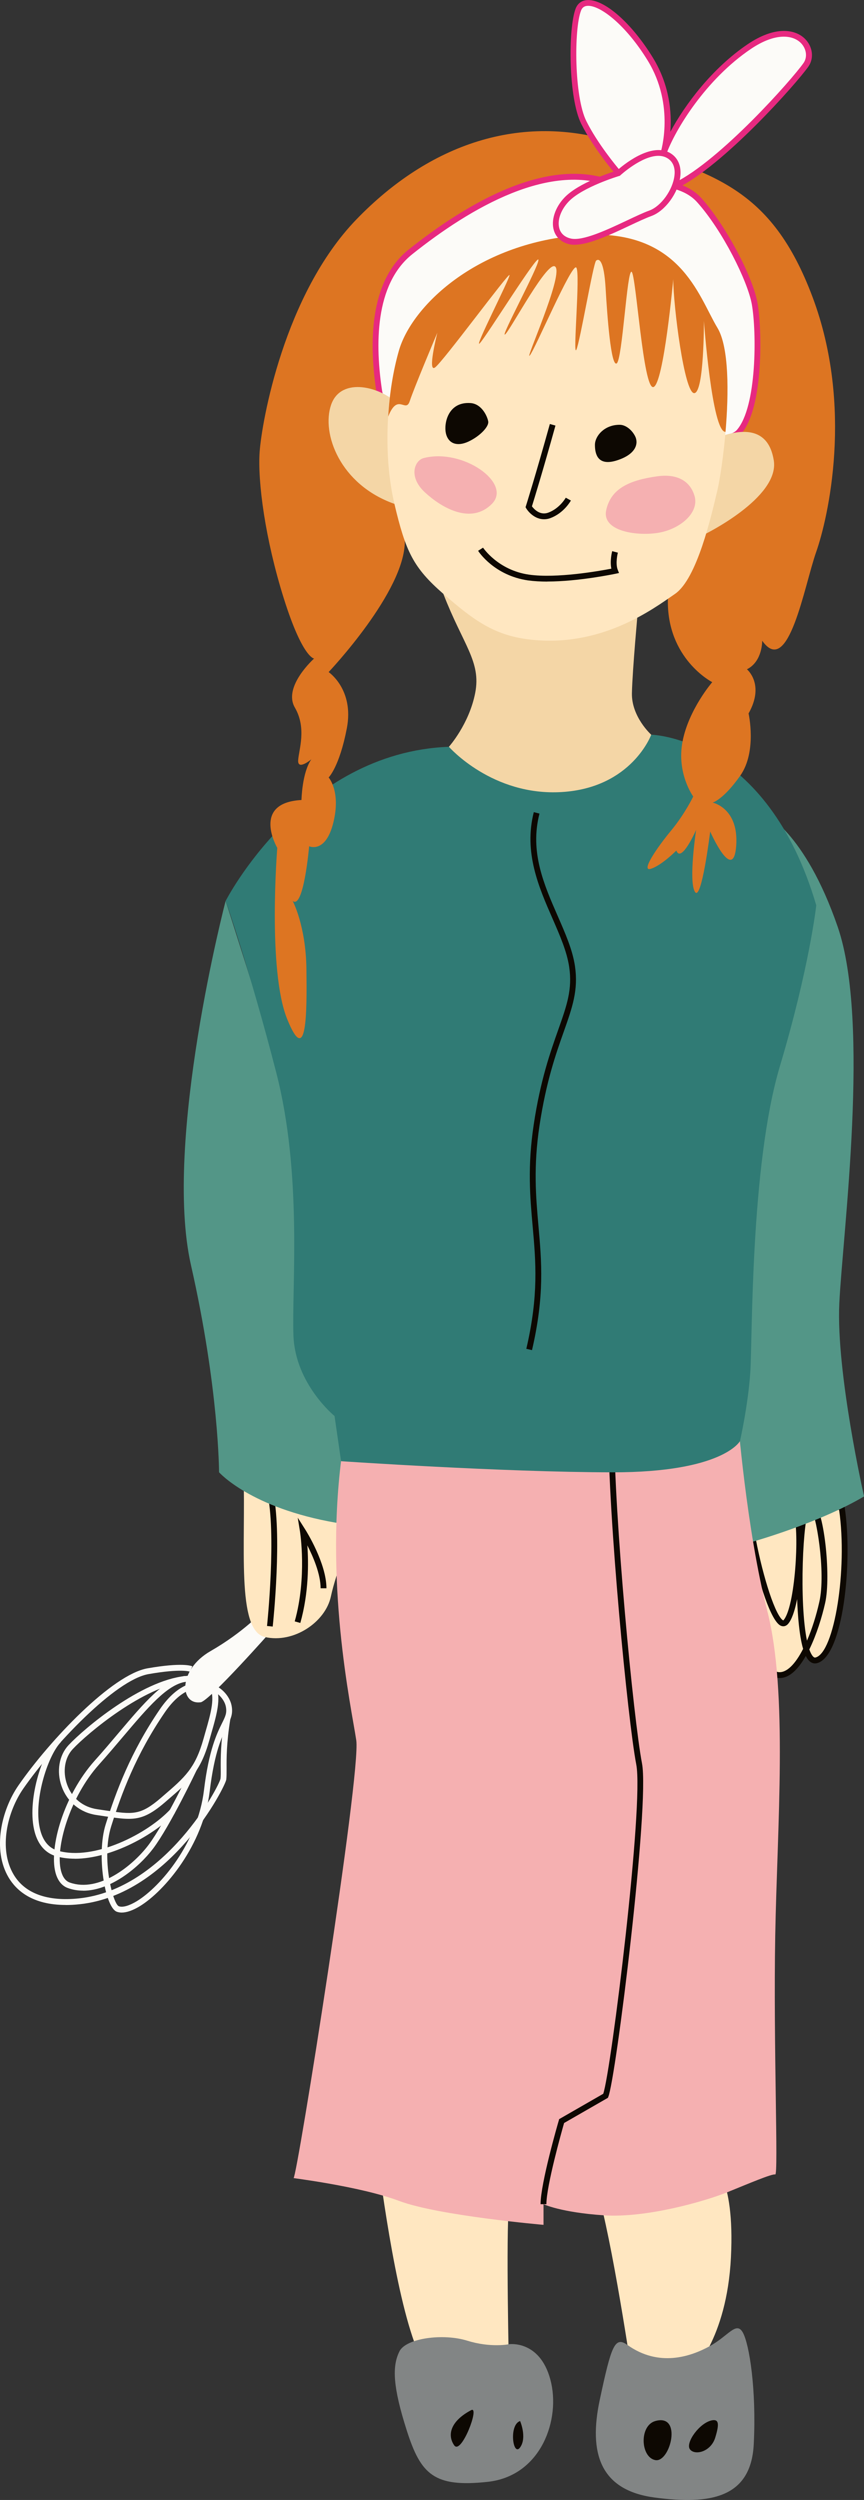
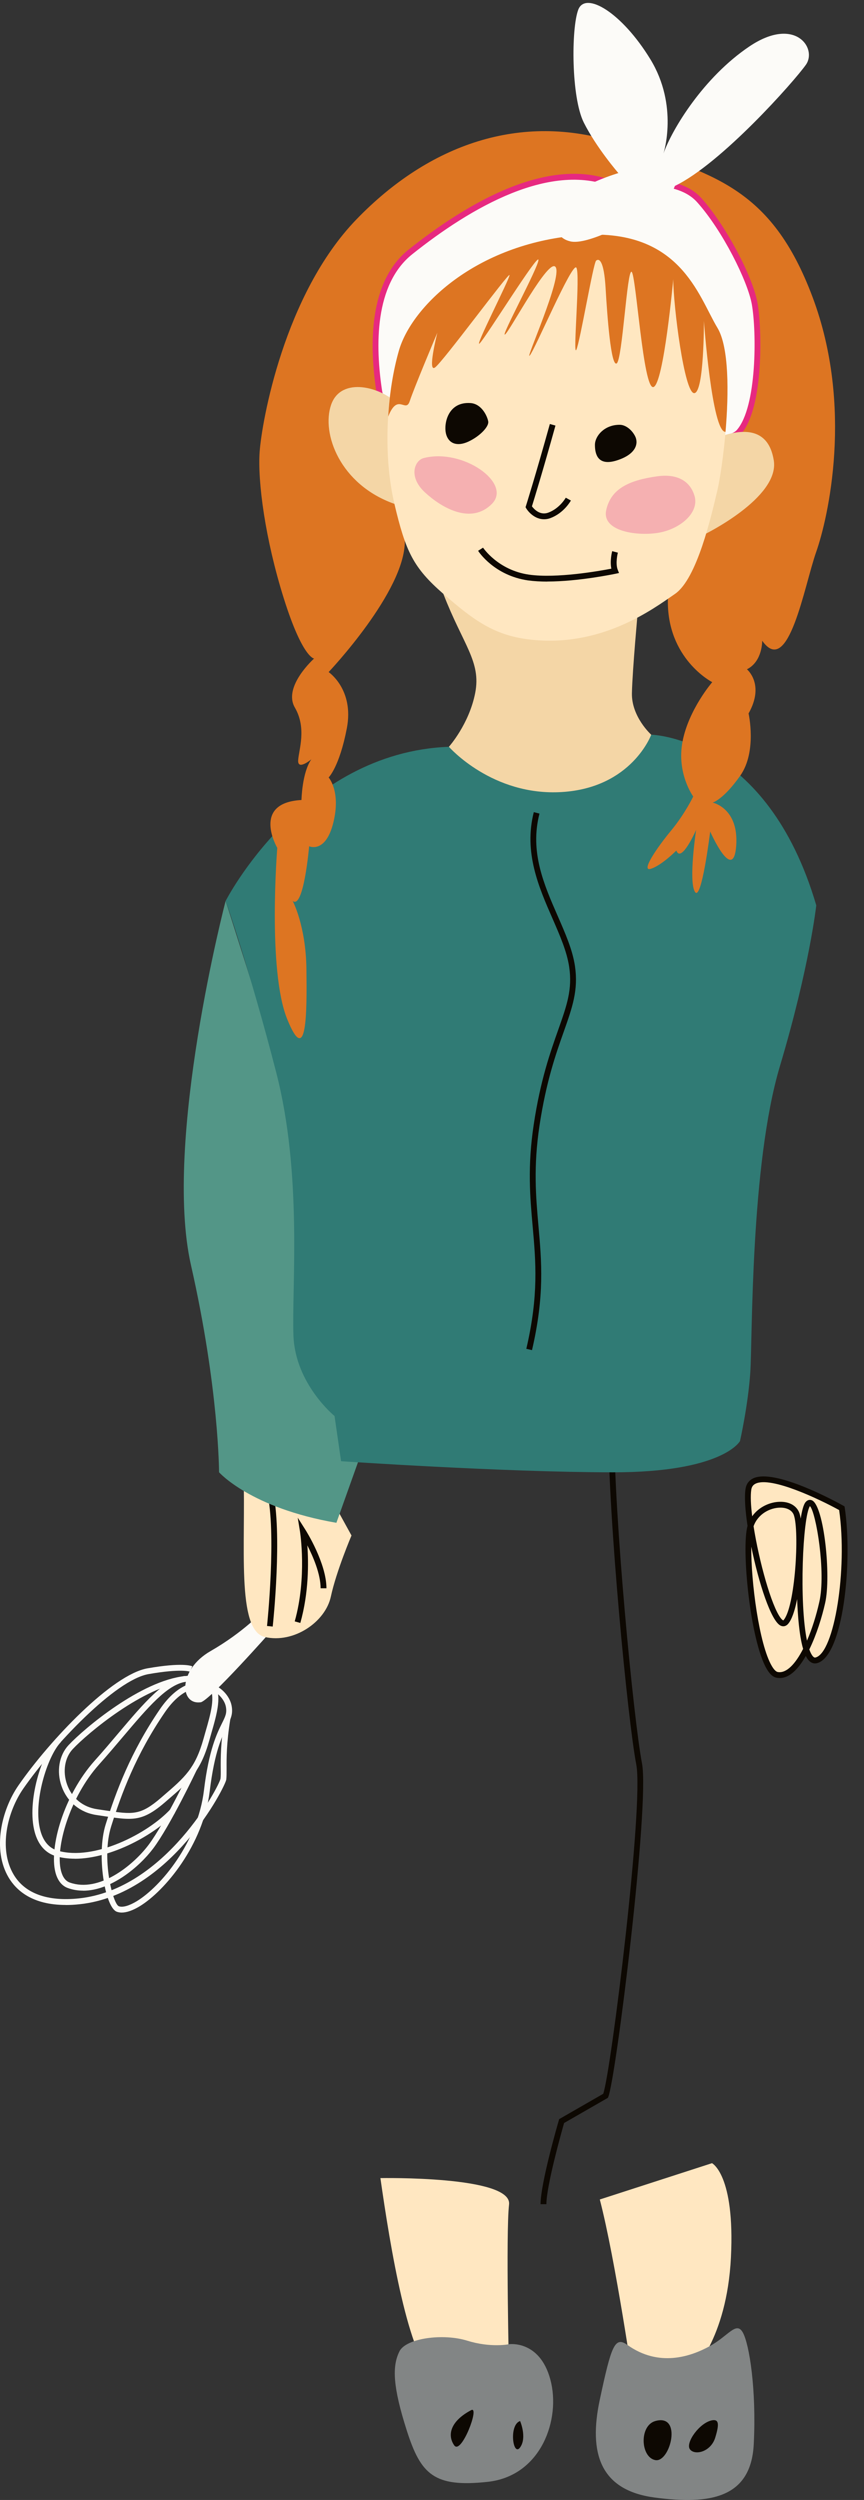
<svg xmlns="http://www.w3.org/2000/svg" id="_Слой_2" data-name="Слой 2" viewBox="0 0 143.18 413.9">
  <rect x="0" y="0" width="143.18" height="413.9" fill="#333333" stroke="none" />
  <defs>
    <style> .cls-1 { fill: #f4d6a6; } .cls-2 { fill: #f5b0b1; } .cls-3 { fill: #ffe7c1; } .cls-4 { fill: #fcfbf8; } .cls-5 { fill: #e72980; } .cls-6 { fill: #dd7522; } .cls-7 { fill: #0d0802; } .cls-8 { fill: #539687; } .cls-9 { fill: #828585; } .cls-10 { fill: #307b75; } </style>
  </defs>
  <g id="PRINT">
    <g>
      <g>
        <g>
          <path class="cls-4" d="M20.18,316.65c-.3,0-.58-.05-.83-.14h0c-1.97-.74-3.4-9.5-1.84-14.45,1.72-5.45,4.13-11.97,8.99-19.08,3.13-4.57,6.25-4.72,7.83-4.4,2.25,.45,3.73,2.23,4.04,3.76,.28,1.4-.11,2.2-.71,3.4-.84,1.68-2.11,4.23-2.9,10.78-1.08,8.96-7.44,16.55-11.6,19.08-1.14,.69-2.16,1.05-2.99,1.05Zm-.49-1.05c.63,.24,1.71-.07,2.97-.83,4-2.43,10.1-9.73,11.14-18.37,.81-6.72,2.18-9.46,2.99-11.1,.56-1.13,.85-1.7,.63-2.78-.24-1.18-1.47-2.63-3.28-3-1.35-.27-4.03-.12-6.84,4-4.79,7-7.17,13.45-8.87,18.83-1.68,5.33,.28,12.89,1.26,13.25h0Z" />
          <path class="cls-4" d="M21.3,301.13c-1.12,0-2.39-.19-4.04-.44l-1.26-.19c-2.72-.39-4.89-2.18-5.8-4.78-.86-2.45-.41-5.11,1.15-6.78h0c2.61-2.79,12.03-10.7,19.33-11.45,2.3-.24,3.85,.15,4.72,1.19,1.49,1.79,.58,4.96-.39,8.32l-.32,1.13c-1.46,5.19-3.32,6.8-7.04,9.99l-.31,.27c-2.44,2.1-3.97,2.74-6.01,2.74Zm-9.26-11.53h0c-1.31,1.41-1.68,3.68-.94,5.8,.8,2.29,2.64,3.8,5.03,4.14l1.27,.19c4.6,.69,5.84,.88,9.28-2.08l.31-.27c3.68-3.16,5.36-4.61,6.74-9.52l.32-1.13c.86-2.97,1.74-6.04,.58-7.43-.64-.76-1.94-1.05-3.87-.85-6.93,.71-16.28,8.53-18.72,11.15Z" />
          <path class="cls-4" d="M13.77,313.02c-.85,0-1.69-.13-2.52-.43-1.01-.36-1.72-1.26-2.07-2.62-1.05-4.12,1.37-12.72,6.52-18.48,1.42-1.58,2.72-3.12,3.97-4.6,4.21-4.97,7.54-8.89,10.96-9.41l.14,.96c-3.07,.46-6.29,4.27-10.37,9.08-1.26,1.49-2.56,3.02-3.99,4.62-4.81,5.37-7.29,13.72-6.3,17.6,.27,1.04,.76,1.7,1.46,1.94,4.82,1.71,10.43-2.78,13.03-6.21,2.76-3.65,7.2-12.98,7.24-13.08l.87,.42c-.18,.39-4.52,9.51-7.34,13.25-2.34,3.09-7.01,6.97-11.6,6.97Z" />
          <path class="cls-4" d="M10.89,315.39c-5.53,0-8.19-2.4-9.47-4.56-2.71-4.58-1.21-11.15,1.67-15.28,5.18-7.45,15.49-18.31,21.36-19.34,5.72-1,7.27-.41,7.42-.33l-.4,.88s-1.47-.54-6.86,.41c-5.54,.97-15.77,11.81-20.73,18.93-2.7,3.88-4.13,10.01-1.63,14.24,1.86,3.15,5.61,4.51,10.84,3.96,14.4-1.53,23.28-18.71,23.45-19.81,.05-.38,.05-.94,.04-1.64-.01-1.71-.03-4.3,.63-8.38l.96,.15c-.65,4-.63,6.54-.62,8.22,0,.77,0,1.32-.05,1.78-.15,1.15-9.16,19.04-24.3,20.65-.82,.09-1.59,.13-2.31,.13Z" />
          <path class="cls-4" d="M12.38,307.73c-1.08,0-2.12-.13-3.09-.41-1.75-.51-2.97-1.89-3.54-4-1.37-5.07,1.21-13.04,3.62-15.55l.7,.67c-2.2,2.3-4.65,9.94-3.38,14.63,.48,1.79,1.45,2.91,2.88,3.33,6.03,1.75,14.96-2.83,18.7-6.89l.71,.66c-3.31,3.59-10.56,7.57-16.58,7.57Z" />
        </g>
        <path class="cls-4" d="M33.25,281.83c-3.45,.48-3.83-5.33,1.64-8.47,5.47-3.14,8.61-6.56,8.61-6.56l1.59,3.08s-10.38,11.75-11.85,11.96Z" />
      </g>
      <g>
        <path class="cls-3" d="M139.51,249.7c1.45,9.57-.51,24.26-4.25,25.19-3.74,.93-3.05-23.81-1.41-25.86,1.64-2.05,3.59,11.07,2.41,16.27s-4.06,12.67-7.47,12.01-5.67-20.75-4.4-24.65c1.26-3.9,6.7-4.57,7.62-1.98,.92,2.59,.38,15.57-1.8,17.91-2.18,2.34-6.98-16.95-6.18-22.01,.8-5.06,15.48,3.14,15.48,3.14Z" />
        <path class="cls-7" d="M129.21,277.82c-.17,0-.34-.02-.52-.05-.59-.11-1.11-.58-1.62-1.44-2.76-4.68-4.24-20-3.19-23.7-.39-2.58-.54-4.83-.33-6.14,.12-.79,.56-1.38,1.24-1.72,3.57-1.73,13.8,3.87,14.95,4.51l.21,.12,.04,.23c1.35,8.93-.25,24.65-4.61,25.73-.43,.11-1.08,.05-1.64-.83-.07-.11-.14-.23-.2-.37-1.21,2.12-2.67,3.66-4.32,3.66Zm-4.71-21.71c-.06,5.75,1.31,16.18,3.41,19.73,.46,.78,.8,.95,.97,.98,1.44,.27,2.93-1.33,4.21-3.83-.64-2.18-.89-5.52-.99-8.24-.38,1.91-.89,3.45-1.54,4.15-.34,.36-.78,.45-1.21,.24-1.59-.78-3.63-7.09-4.84-13.03Zm9.61,16.95c.13,.38,.28,.7,.44,.95,.31,.48,.52,.43,.59,.41,3.13-.77,5.33-14.61,3.92-24.41-3.18-1.75-11.27-5.63-13.85-4.37-.41,.2-.64,.52-.71,1-.15,.98-.08,2.54,.15,4.4,1.14-1.61,3.03-2.38,4.59-2.4,1.59-.04,2.8,.67,3.23,1.86,.08,.23,.16,.55,.22,.92,.21-1.33,.47-2.31,.79-2.7,.3-.38,.71-.5,1.1-.31,1.97,.95,3.18,12.53,2.16,16.99-.51,2.27-1.41,5.21-2.61,7.66Zm.11-23.71c-1.2,1.85-1.8,16-.49,22.28,.83-1.91,1.54-4.16,2.05-6.44,1.11-4.87-.55-14.81-1.56-15.84Zm-9.34,3.34c.9,5.76,2.96,13.23,4.51,15.22,.28,.35,.42,.37,.42,.37,1.98-2.12,2.69-14.79,1.74-17.45-.28-.78-1.15-1.25-2.3-1.22-1.6,.02-3.63,1-4.37,3.08Z" />
      </g>
      <path class="cls-3" d="M40.35,243.76c.41,11.96-1.23,26.18,3.55,27.27,4.78,1.09,10.02-2.47,10.93-6.7,.91-4.23,3.42-10.11,3.42-10.11l-4.37-7.93-13.53-2.53Z" />
      <path class="cls-7" d="M45.21,269.3l-.96-.1c.02-.15,1.61-15.44,0-22.25l.94-.22c1.64,6.97,.08,21.94,0,22.58Z" />
      <path class="cls-7" d="M49.77,268.7l-.93-.26c2.06-7.32,.89-14.75,.88-14.83l-.38-2.34,1.27,2c.14,.22,3.48,5.54,3.49,9.69h-.97c0-2.35-1.23-5.22-2.2-7.11,.21,2.84,.26,7.81-1.16,12.85Z" />
      <path class="cls-8" d="M55.75,252.12c-14.26-2.46-19.45-8.37-19.45-8.37,0,0,0-13.78-4.65-34.28-4.65-20.5,5.74-60.32,5.74-60.32l25.97,81.64-7.61,21.32Z" />
-       <path class="cls-8" d="M124.8,255.23s11.01-3.11,18.39-7.48c0,0-4.65-20.5-4.1-31.98,.55-11.48,5.19-46.47-.27-62.33-5.47-15.86-12.3-18.86-12.3-18.86l-9.29,109.18,7.58,11.47Z" />
      <path class="cls-3" d="M63.04,360.6c1.64,11.48,4.65,29.93,9.02,33.08s12.3-.68,12.3-.68c0,0-.55-23.24,0-28.02,.55-4.78-21.32-4.37-21.32-4.37Z" />
      <path class="cls-3" d="M99.4,364.16c2.6,9.98,5.6,30.76,5.6,30.76l9.57-2.06s5.88-5.47,6.56-19.14c.68-13.67-3.14-15.58-3.14-15.58l-18.59,6.01Z" />
      <path class="cls-9" d="M66.19,389.3c1.1-2.2,7.24-3.01,11.21-1.78,3.96,1.23,6.98,.59,6.98,.59,0,0,5.05-.72,6.82,5.84,1.78,6.56-1.5,15.99-10.39,16.95-8.88,.96-11.07-1.23-13.39-8.47-2.32-7.24-2.46-10.66-1.23-13.12Z" />
      <path class="cls-9" d="M103.98,388.24c-2.1-1.5-2.67,.11-4.58,9.04-1.91,8.93,.09,15.03,9.11,16.22s15.95,.18,16.4-8.84c.46-9.02-.73-16.58-1.82-18.5-1.09-1.91-2.38,.59-5.52,2.3s-8.37,3.49-13.59-.22Z" />
      <path class="cls-7" d="M86.19,400.83c-1.91,.64-1.18,6.01,0,4.37,1.18-1.64,0-4.37,0-4.37Z" />
      <path class="cls-7" d="M78.08,399.03c-3.39,1.79-4.01,4.08-2.82,5.81,1.18,1.73,4.32-6.6,2.82-5.81Z" />
      <path class="cls-7" d="M108.6,400.83c-2.7,.76-2.46,6.01,0,6.47,2.46,.46,4.56-7.75,0-6.47Z" />
      <path class="cls-7" d="M118.08,400.7c-2.1,.31-4.56,3.76-3.74,4.82s3.46,.42,4.19-1.95c.73-2.37,.52-3.01-.46-2.87Z" />
-       <path class="cls-2" d="M56.85,239.46c-3.28,22.14,1.37,43.19,2.19,48.66,.82,5.47-9.84,72.51-10.39,72.48s10.93,1.33,17.5,3.79c6.56,2.46,23.92,3.96,23.92,3.96v-3.42s2.86,1.36,9.97,1.84c7.11,.48,16.83-2.35,20.44-3.8,3.61-1.46,7.44-3.1,7.99-2.96s-.32-21.5,0-39.55c.32-18.04,2.14-40.28-1.32-53.76-3.46-13.49-4.92-32.26-4.92-32.26l-65.38,5.01Z" />
      <path class="cls-7" d="M90.55,364.93h-.97c0-3.45,2.9-13.47,3.03-13.89l.05-.19,7.31-4.2c1.33-3.97,6.75-47.89,5.47-54.52-1.4-7.26-4.66-40.94-4.63-56.08h.97c-.03,15.09,3.22,48.66,4.61,55.89,1.31,6.8-4.34,52.31-5.59,55.23l-.06,.15-7.26,4.17c-.4,1.41-2.93,10.38-2.93,13.44Z" />
      <path class="cls-10" d="M56.52,241.91l-1.08-7.47s-6.51-5.29-6.81-13.3c-.3-8.02,1.52-26.61-2.85-43.56-4.37-16.95-8.38-28.43-8.38-28.43,0,0,12.57-24.6,37-25.51,24.42-.91,33.53-2,33.53-2,0,0,19.14,.36,27.34,28.25,0,0-1.12,10.21-6.02,26.61-4.91,16.4-4.55,45.2-4.91,50.66-.36,5.47-1.71,11.43-1.71,11.43,0,0-2.79,5.19-21.13,5.17-18.34-.02-44.96-1.84-44.96-1.84Z" />
      <path class="cls-7" d="M88.16,223.53l-.94-.22c2.07-8.87,1.57-14.41,1.05-20.29-.43-4.83-.88-9.83,.18-16.85,1.11-7.36,2.75-11.97,4.06-15.68,1.42-4.02,2.37-6.68,1.81-10.42-.38-2.56-1.55-5.22-2.78-8.04-2.24-5.11-4.78-10.9-3.08-17.57l.94,.24c-1.63,6.35,.74,11.74,3.02,16.95,1.26,2.88,2.46,5.6,2.86,8.29,.59,3.97-.44,6.87-1.86,10.88-1.3,3.67-2.91,8.23-4.01,15.5-1.04,6.91-.6,11.84-.18,16.62,.53,5.95,1.03,11.58-1.07,20.6Z" />
      <g>
        <path class="cls-6" d="M67.08,89.57c.1,8.3-12.62,21.7-12.62,21.7,0,0,4.25,2.87,3.02,9.29-1.23,6.42-3.02,8.16-3.02,8.16,0,0,2.06,2.28,.78,7.47s-4.01,3.92-4.01,3.92c0,0-.91,10.54-2.73,9.05,0,0,2.19,4.07,2.28,11.27,.09,7.2,.09,16.4-3.19,8.29s-1.64-28.34-1.64-28.34c0,0-4.37-7.47,4.01-7.93,0,0,.09-4.56,1.64-6.74,0,0-2.28,1.91-2.19,.18s1.46-5.28-.55-8.75,3.19-8.11,3.19-8.11c0,0-1.91-.09-5.01-9.93-3.1-9.84-4.37-19.41-4.01-24.33,.36-4.92,4.01-26.01,16.04-38.45,12.03-12.44,27.22-17.77,43.13-12.71,15.91,5.06,25.62,7.38,32.45,25.56,6.83,18.18,2.58,36.63,.6,42.23-1.97,5.6-4.57,20.88-8.94,14.68,0,0,.07,3.43-2.53,4.73,0,0,3.01,2.46,.27,7.31,0,0,1.43,6.3-1.37,10.29s-4.58,4.47-4.58,4.47c0,0,4.37,.89,3.9,7.18-.48,6.29-4.31-2.39-4.31-2.39,0,0-1.44,11.75-2.53,9.98-1.09-1.78,.2-10.25,.2-10.25,0,0-2.46,5.6-3.28,3.42,0,0-2.35,2.39-4.18,3.01-1.83,.61,.97-3.49,3.29-6.29,2.32-2.8,3.69-5.67,3.69-5.67,0,0-2.79-3.8-1.77-9.11,1.02-5.31,4.92-9.82,4.92-9.82,0,0-7.59-3.86-7.35-13.79l-43.62-9.57Z" />
        <g>
          <path class="cls-4" d="M62.88,64.89c-1.26-8.09-1.12-18.19,5.17-23.2,6.29-5.01,22.05-16.49,34.26-10.93,0,0,9.48-2.19,13.58,2.37,4.1,4.56,8.47,13.03,9.2,17.22s.97,17.08-2.61,21.16c-3.58,4.08-39.12,.29-43.04,0-3.92-.29-15.78-1.64-16.56-6.62Z" />
          <path class="cls-5" d="M110.06,73.88c-6.72,0-16.09-.56-28.35-1.68-1.09-.1-1.9-.17-2.32-.21-3.78-.28-16.16-1.62-17-7.03h0c-1.22-7.87-1.29-18.36,5.34-23.65,9.73-7.75,23.61-15.95,34.62-11.06,1.33-.28,9.89-1.88,13.88,2.55,4,4.45,8.53,12.93,9.32,17.46,.74,4.24,1.02,17.3-2.73,21.56-1.2,1.37-5.37,2.05-12.77,2.05Zm-46.71-9.06c.58,3.74,8.7,5.66,16.11,6.21,.43,.03,1.24,.11,2.34,.21,30.8,2.82,38.92,1.53,40.3-.04,3.37-3.83,3.28-16.29,2.5-20.76-.67-3.87-4.88-12.3-9.09-16.98-3.86-4.29-13.02-2.24-13.11-2.22l-.16,.04-.15-.07c-10.58-4.82-24.2,3.25-33.76,10.87-6.27,5-6.17,15.13-4.99,22.74Z" />
        </g>
        <path class="cls-1" d="M73.47,98.32c3.28,8.47,6.29,11.21,5.28,16.4s-4.36,8.92-4.36,8.92c0,0,7.19,8.22,18.76,7.49,11.57-.73,14.77-9.49,14.77-9.49,0,0-3.29-2.95-3.2-6.89,.09-3.94,1-13.78,1-13.78l-32.26-2.64Z" />
        <path class="cls-1" d="M118.3,72.67c3.64-1.46,8.93-2.64,9.93,3.55,1,6.2-11.57,12.3-11.57,12.3l1.64-15.85Z" />
        <path class="cls-1" d="M66.08,67.02c-2.92-3.01-9.57-4.74-11.21,0-1.64,4.74,1.46,13.21,10.48,16.4l.73-16.4Z" />
        <path class="cls-3" d="M87.45,105.84c12.05,1.55,20.78-5.01,24.42-7.52,3.64-2.51,6.01-12.89,7.02-17.18s3.19-21.6,0-26.88c-3.19-5.28-6.2-16.77-23.14-15.31-16.95,1.46-27.58,11.79-29.66,19.14-2.08,7.35-2.6,17.4-.73,25.33,1.87,7.93,3.14,10.57,8.11,14.9,4.97,4.33,8.34,6.79,13.99,7.52Z" />
        <path class="cls-6" d="M120.22,71.5h0c-2.23,.08-3.57-18.37-3.57-18.37,0,0,.05,11.82-1.59,11.96-1.65,.14-3.49-14.56-3.49-18.86,0,0-1.58,17.33-3.28,17.85-1.71,.52-2.88-18.61-3.62-19.08-.76-.48-1.53,14.62-2.48,15.17-.94,.54-1.56-7.79-1.83-12.44-.27-4.65-1.09-4.99-1.57-4.58-.48,.41-2.67,13.47-3.28,14.76-.62,1.3,.69-12.64,0-13.6-.69-.96-6.9,13.67-7.73,14.56-.81,.88,5.41-12.86,4.31-14.63-1.09-1.78-7.59,10.59-8.4,11.14-.82,.54,5.61-11.26,5.54-12.36-.08-1.1-8.55,12.57-9.71,13.8s4.99-10.73,4.92-11.28c-.07-.54-11.07,14.42-12.36,15.31-1.24,.85,.26-5.22,.4-5.77-.28,.65-3.91,9.27-4.57,11.31-.68,2.12-1.98-1.49-3.58,2.58,.23-3.87,.84-7.63,1.76-10.86,2.08-7.35,12.71-17.68,29.65-19.14,16.95-1.46,19.96,10.02,23.15,15.31,1.93,3.19,1.89,10.79,1.34,17.23Z" />
        <path class="cls-7" d="M90.15,85.97c-1.44,0-2.52-1.1-2.95-1.81l-.11-.19,.07-.21s1.58-5.01,3.96-13.56l.93,.26c-2.1,7.55-3.57,12.31-3.9,13.37,.33,.44,1.33,1.56,2.72,1.04,1.89-.7,2.88-2.45,2.89-2.47l.85,.47c-.05,.08-1.16,2.08-3.4,2.91-.37,.14-.72,.19-1.05,.19Z" />
        <path class="cls-7" d="M90.69,96.29c-1.1,0-2.17-.06-3.15-.19-5.62-.8-8.21-4.74-8.31-4.91l.82-.52s2.47,3.74,7.63,4.47c4.57,.65,11.67-.61,13.63-.99-.27-1.32,.12-2.83,.14-2.9l.94,.25s-.45,1.73-.02,2.84l.21,.53-.56,.12c-.3,.06-6.19,1.29-11.33,1.29Z" />
        <path class="cls-7" d="M102.74,70.33c-2.53-.04-4.15,1.82-4.15,3.33s.46,3.6,3.69,2.55,3.55-2.87,2.96-4.01-1.64-1.86-2.51-1.87Z" />
        <path class="cls-7" d="M77.95,66.73c1.9,.12,2.82,2.23,2.96,3.05s-1.32,2.41-3.28,3.33c-1.96,.91-3.37,.27-3.74-1.37-.36-1.64,.36-5.24,4.05-5.01Z" />
        <path class="cls-2" d="M108.98,78.85c-4.89,.67-7.75,2.14-8.52,5.6-.77,3.46,4.92,4.33,8.52,3.78,3.6-.55,6.97-3.28,6.11-6.15-.87-2.87-3.45-3.6-6.11-3.23Z" />
        <path class="cls-2" d="M70.21,75.84c-1.51,.39-2.6,3.1,.23,5.7,2.82,2.6,7.65,5.33,11.07,1.89,3.42-3.44-4.83-9.27-11.3-7.59Z" />
        <g>
          <path class="cls-4" d="M111.84,30.78c7.68-3.67,19.8-17.34,21.72-20.07,1.91-2.73-1.82-8.11-9.39-3.01s-12.77,13.64-14.22,17.71c0,0,2.56-7.87-2.18-15.61-4.74-7.75-10.75-11.3-11.94-8.2-1.18,3.1-1.18,14.49,.91,18.68,2.1,4.19,5.74,8.38,5.74,8.38l9.36,2.12Z" />
-           <path class="cls-5" d="M111.9,31.29l-9.67-2.19-.1-.12c-.15-.17-3.71-4.29-5.81-8.48-2.14-4.29-2.19-15.76-.93-19.07,.32-.83,.97-1.34,1.84-1.41,2.82-.26,7.43,3.75,10.97,9.54,2.81,4.59,3.13,9.18,2.89,12.26,2.41-4.47,6.89-10.5,12.83-14.51,4.59-3.09,7.92-2.47,9.52-.84,1.25,1.28,1.48,3.18,.54,4.53-1.96,2.8-14.15,16.53-21.91,20.23l-.15,.07Zm-9.15-3.07l9.03,2.05c7.61-3.74,19.46-17.1,21.38-19.84,.68-.97,.49-2.35-.43-3.3-1.32-1.34-4.19-1.79-8.29,.97-7.49,5.05-12.58,13.4-14.04,17.47l-.92-.31c.02-.08,2.43-7.76-2.13-15.21-3.63-5.93-7.96-9.27-10.05-9.08-.51,.05-.83,.3-1.02,.8-1.18,3.09-1.12,14.27,.89,18.29,1.85,3.7,4.97,7.45,5.57,8.16Z" />
        </g>
        <g>
          <path class="cls-4" d="M94.47,39.96c3.02,.71,10.02-3.46,13.3-4.65,3.28-1.18,6.38-7.38,3.19-9.48-3.19-2.1-8.47,2.82-8.47,2.82,0,0-6.17,1.82-8.6,4.37s-2.52,6.2,.58,6.93Z" />
-           <path class="cls-5" d="M95.24,40.53c-.32,0-.61-.03-.88-.09-1.31-.31-2.23-1.13-2.58-2.31-.49-1.65,.2-3.78,1.76-5.42,2.34-2.46,7.84-4.21,8.7-4.47,.74-.66,5.71-4.95,8.98-2.8,1.17,.77,1.71,2.11,1.52,3.76-.32,2.74-2.52,5.75-4.81,6.57-.93,.34-2.22,.94-3.58,1.58-3.18,1.5-6.74,3.17-9.12,3.17Zm13.87-14.73c-2.79,0-6.25,3.18-6.3,3.22l-.08,.08-.11,.03c-.06,.02-6.07,1.82-8.38,4.24-1.33,1.4-1.93,3.15-1.54,4.48,.25,.84,.9,1.41,1.88,1.64h0c1.98,.47,6.07-1.46,9.36-3.01,1.38-.65,2.69-1.27,3.66-1.62,1.94-.7,3.89-3.4,4.17-5.78,.11-.9,0-2.12-1.09-2.84-.48-.31-1.02-.44-1.58-.44Z" />
        </g>
      </g>
    </g>
  </g>
</svg>